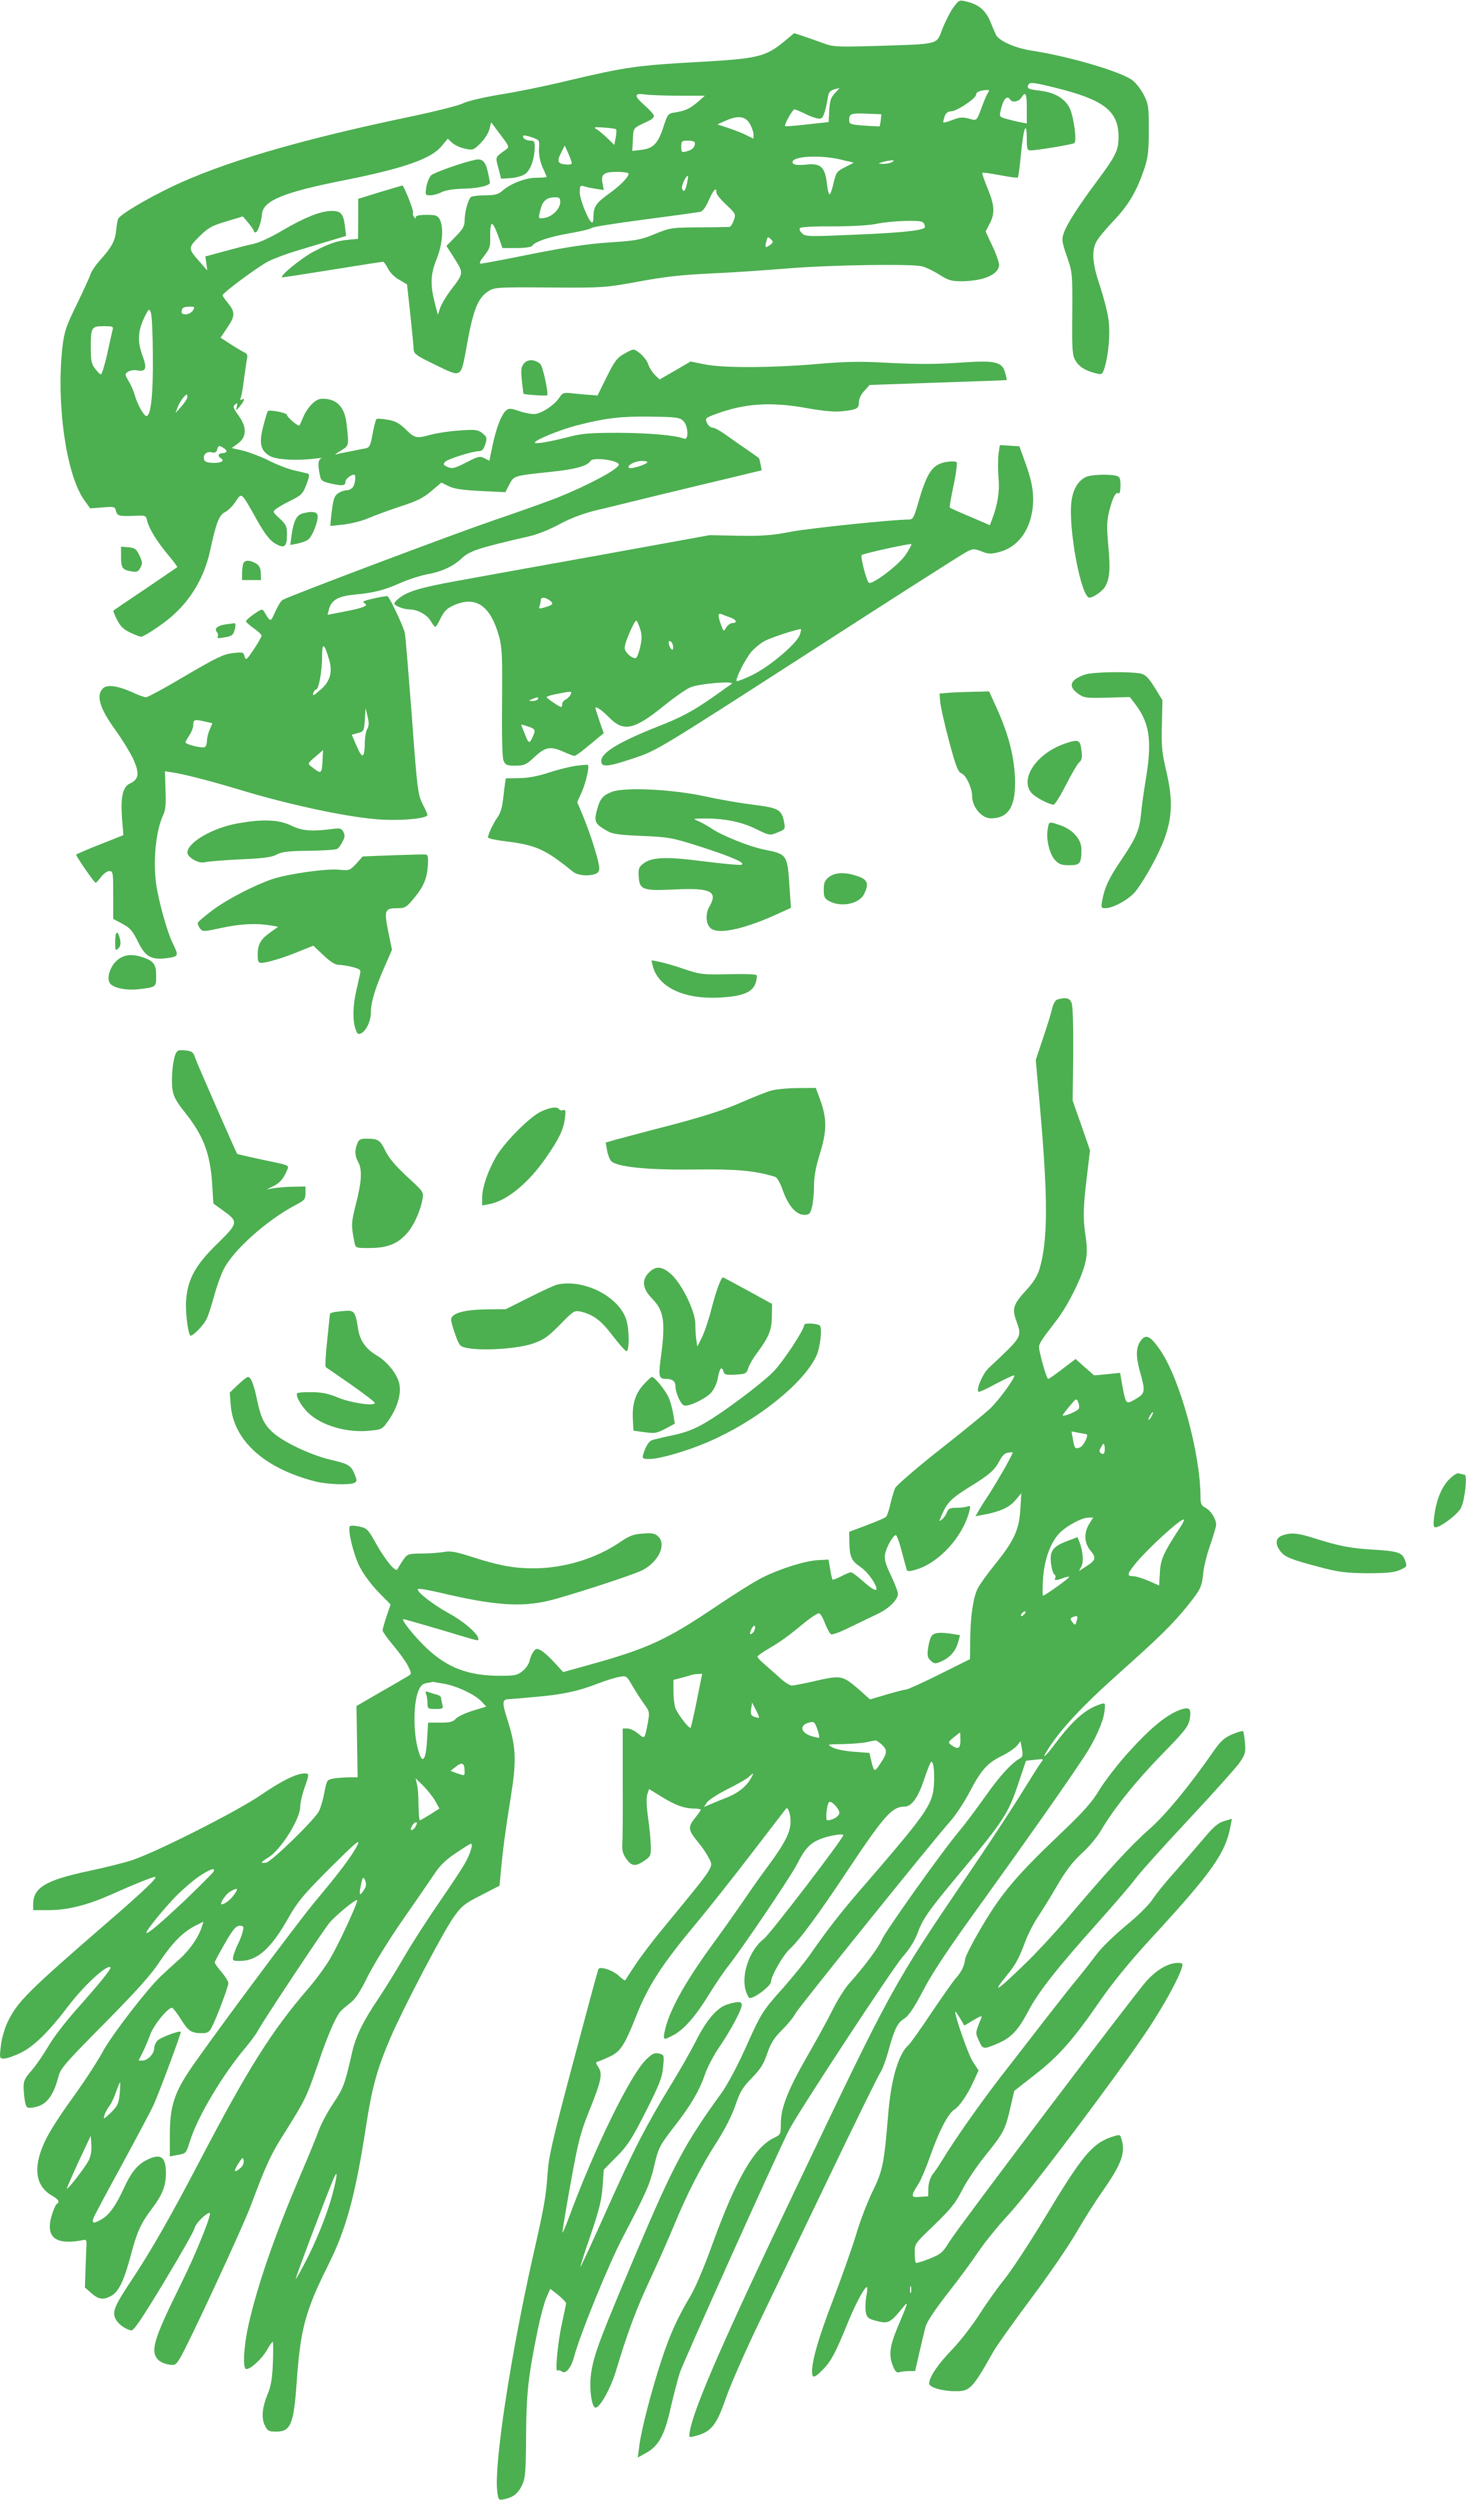
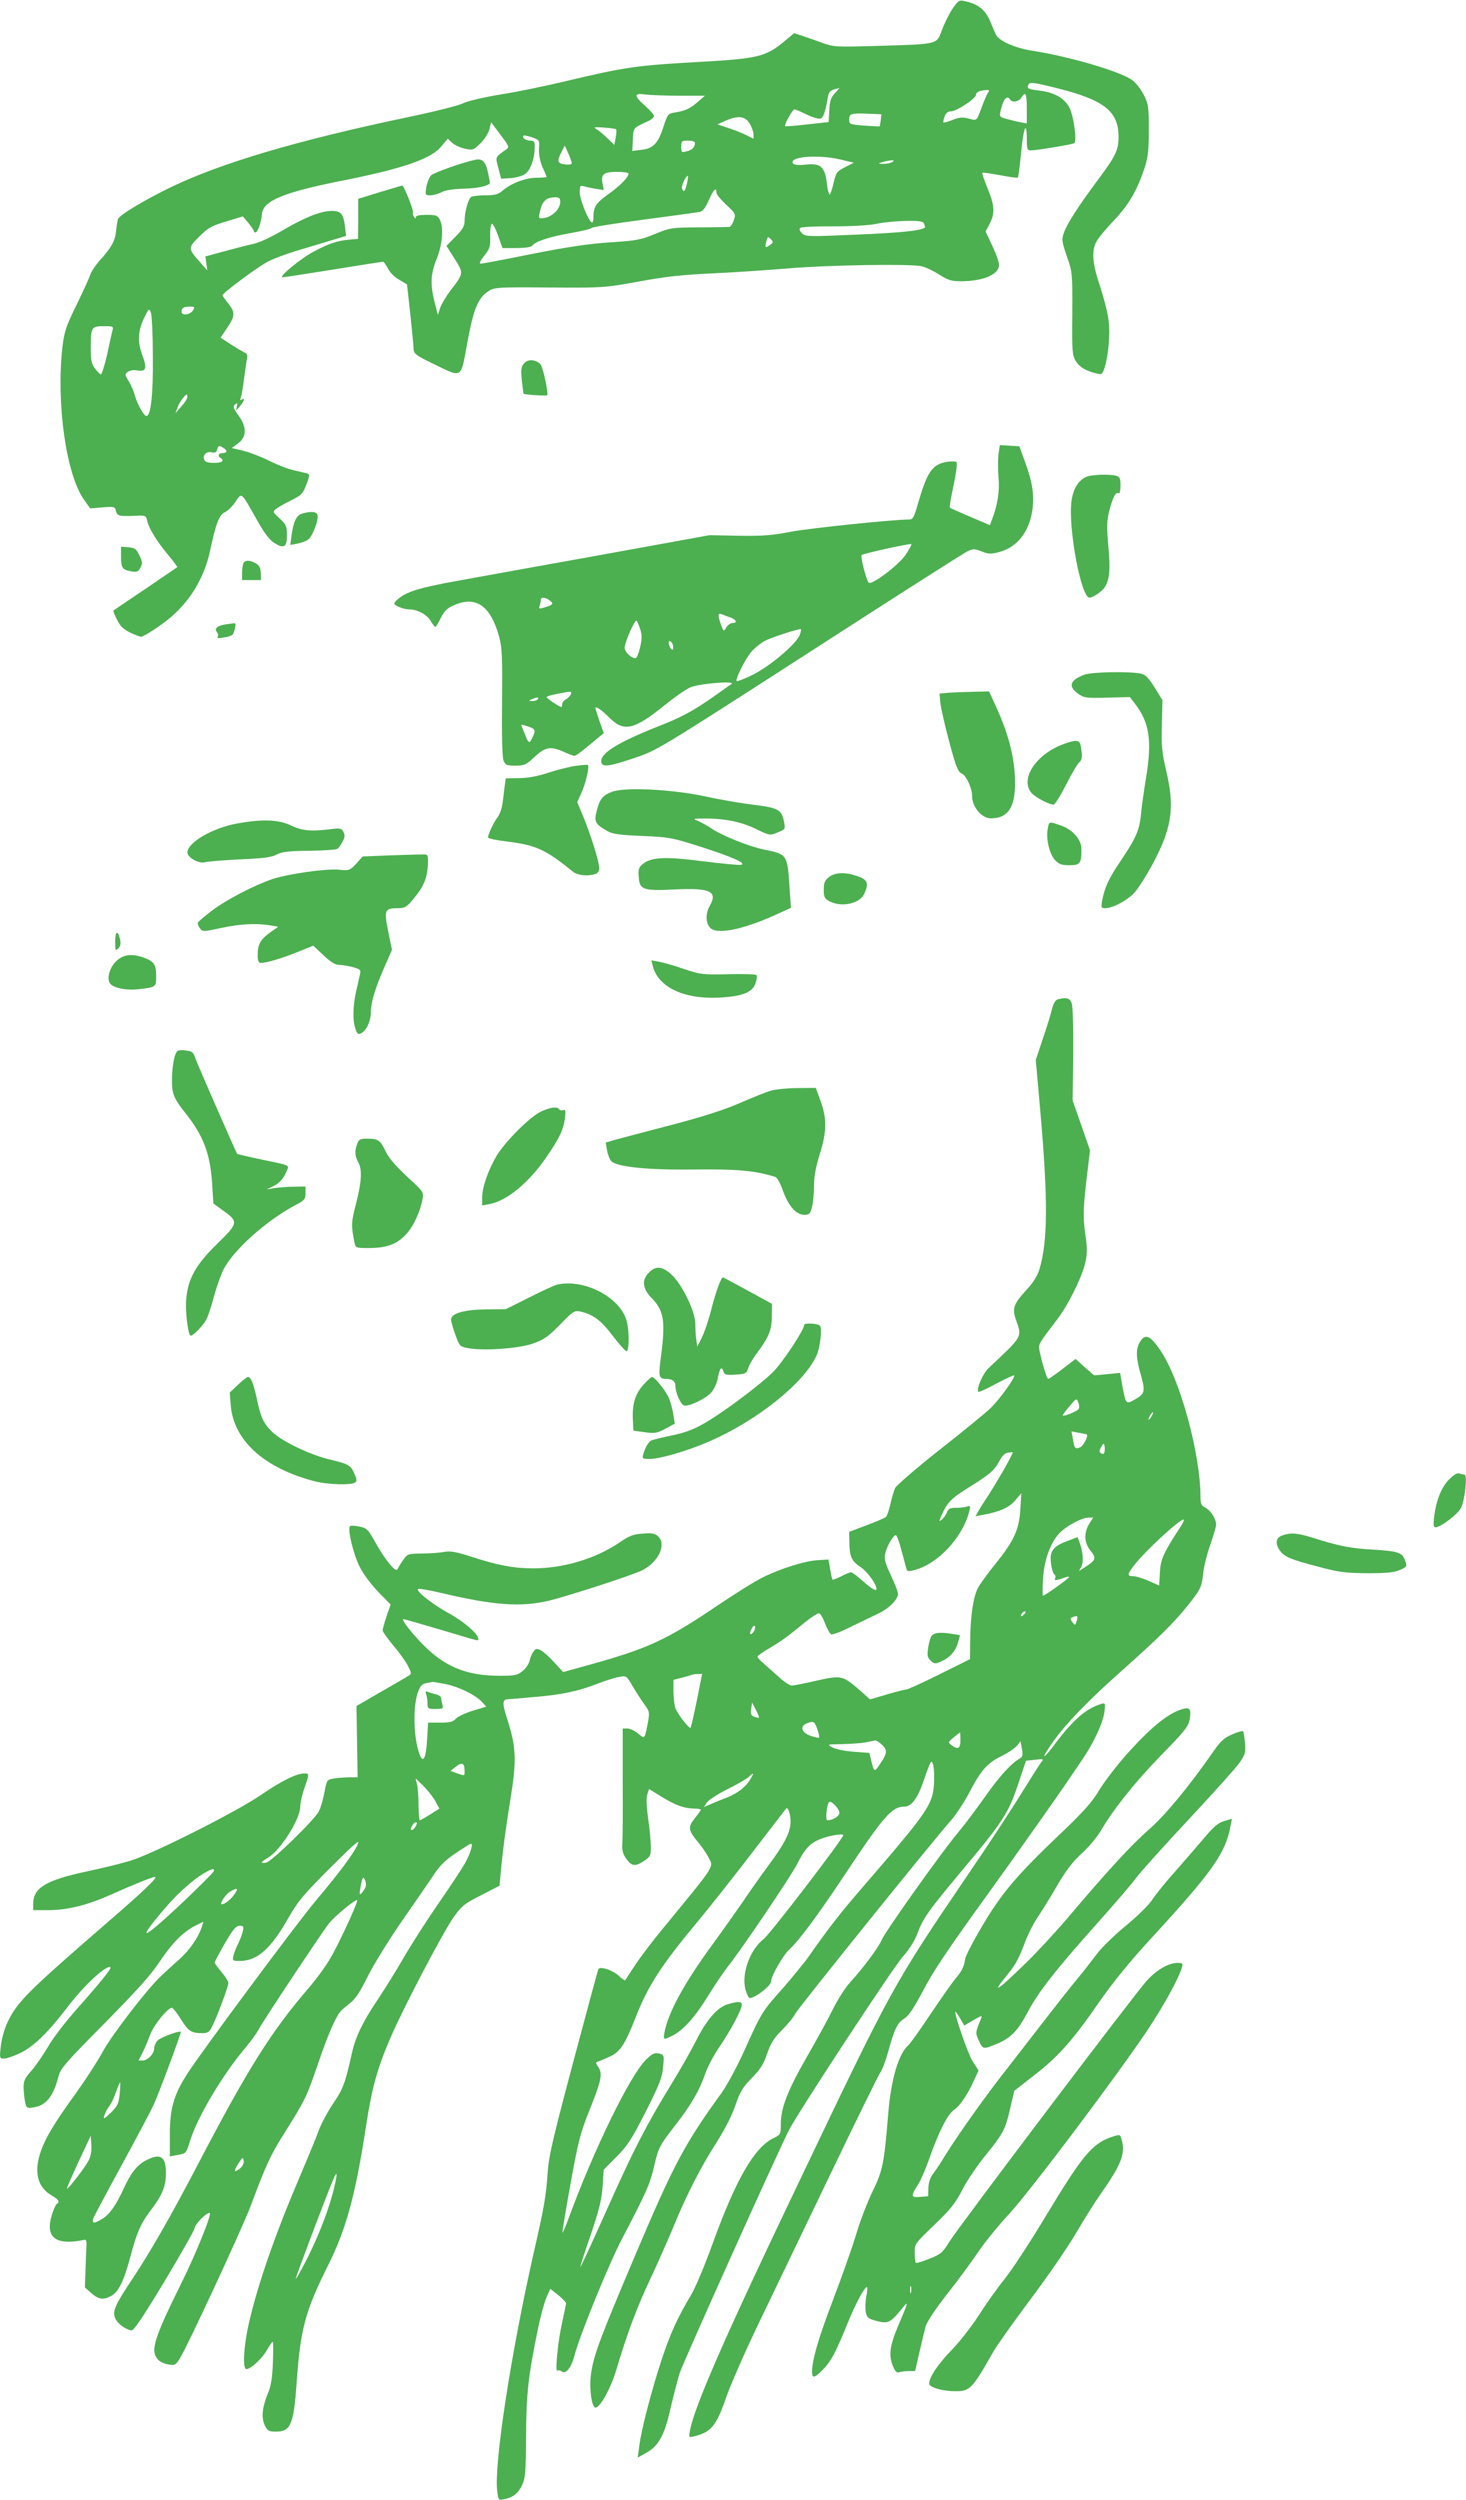
<svg xmlns="http://www.w3.org/2000/svg" version="1.0" width="751pt" height="1280pt" viewBox="0 0 751 1280" preserveAspectRatio="xMidYMid meet">
  <g transform="translate(0,1280) scale(0.1,-0.1)" fill="#4caf50" stroke="none">
    <path d="M4880 12756 c-17 -25 -41 -74 -54 -108 -29 -77 -13 -73 -327 -83 -215 -6 -228 -6 -285 15 -32 12 -79 28 -102 36 l-44 14 -54 -45 c-92 -75 -134 -85 -414 -101 -343 -19 -390 -26 -700 -99 -102 -25 -254 -56 -338 -69 -84 -14 -169 -34 -190 -45 -21 -11 -148 -43 -283 -71 -567 -119 -955 -234 -1215 -359 -128 -62 -254 -137 -268 -160 -3 -4 -8 -32 -11 -60 -5 -55 -23 -87 -86 -157 -20 -23 -40 -52 -44 -65 -4 -13 -35 -82 -70 -154 -57 -116 -65 -140 -75 -220 -33 -290 19 -658 112 -786 l30 -42 63 5 c60 5 64 4 69 -18 7 -26 15 -28 97 -25 54 3 57 2 63 -26 10 -41 49 -104 107 -174 28 -33 49 -62 47 -63 -1 -1 -75 -51 -163 -111 -88 -59 -162 -109 -164 -111 -2 -2 6 -23 18 -46 16 -33 32 -49 66 -66 25 -12 51 -22 58 -22 15 0 113 65 158 105 100 88 166 202 195 334 31 145 47 185 77 199 15 7 40 32 54 54 32 47 27 52 109 -94 38 -68 65 -103 89 -118 50 -31 65 -22 65 40 0 46 -4 54 -37 85 -37 34 -37 35 -18 50 11 8 43 27 72 41 60 30 64 34 86 92 12 32 13 44 4 47 -7 2 -37 9 -67 16 -30 6 -90 29 -133 51 -43 21 -103 44 -134 51 l-56 13 30 22 c47 33 49 83 6 143 -28 39 -31 48 -19 58 12 10 14 8 9 -11 -5 -23 -5 -23 16 2 23 28 28 45 9 34 -8 -5 -9 -2 -4 12 4 10 11 52 16 94 6 41 12 87 15 101 4 17 1 28 -8 32 -7 3 -39 21 -70 41 l-57 37 36 54 c40 59 39 78 -2 128 -13 16 -24 32 -24 35 1 13 185 149 235 174 28 14 89 37 138 52 48 14 126 38 173 52 l87 26 -6 50 c-8 63 -20 78 -67 78 -56 0 -137 -32 -250 -98 -60 -36 -123 -65 -153 -71 -29 -6 -95 -23 -149 -38 l-96 -26 5 -36 5 -36 -35 40 c-65 73 -65 75 -7 133 45 45 64 56 138 78 l86 26 28 -33 c15 -19 28 -37 28 -41 0 -5 4 -8 9 -8 11 0 30 53 33 94 6 69 110 112 431 175 298 60 439 109 490 174 l31 37 22 -21 c12 -11 41 -25 65 -30 41 -9 44 -8 80 27 21 21 41 52 46 72 l9 36 47 -63 c45 -59 47 -64 30 -76 -58 -42 -56 -36 -40 -95 l14 -55 49 3 c27 2 60 11 74 21 28 20 48 76 49 134 1 33 -2 37 -23 37 -23 0 -44 16 -34 26 3 2 22 -2 43 -9 39 -14 39 -14 36 -60 -1 -30 5 -62 18 -93 12 -25 21 -48 21 -50 0 -2 -24 -4 -52 -4 -56 0 -134 -30 -177 -69 -19 -16 -37 -21 -85 -21 -34 0 -66 -4 -72 -8 -15 -9 -34 -77 -34 -122 0 -27 -9 -44 -47 -82 l-46 -47 42 -66 c47 -75 47 -73 -21 -162 -22 -29 -46 -69 -53 -89 l-12 -36 -17 66 c-23 93 -20 145 12 223 29 74 36 160 14 201 -11 19 -21 22 -67 22 -37 0 -55 -4 -55 -12 0 -9 -3 -8 -9 2 -6 8 -8 17 -5 21 5 9 -47 139 -55 139 -3 0 -55 -16 -116 -34 l-110 -34 0 -102 -1 -103 -44 -4 c-61 -5 -103 -19 -181 -60 -66 -34 -185 -132 -162 -133 6 0 123 18 260 40 136 22 251 40 255 40 4 0 16 -16 26 -36 10 -20 35 -45 58 -57 l39 -23 17 -154 c9 -85 17 -166 17 -180 1 -21 16 -32 99 -72 153 -74 141 -81 175 102 31 172 55 234 106 267 33 22 39 23 315 21 277 -2 284 -1 456 30 132 25 224 35 375 42 110 5 288 17 395 26 204 17 619 24 680 11 20 -4 60 -23 90 -42 47 -30 63 -35 115 -35 110 1 186 32 193 79 2 12 -13 57 -33 99 l-36 77 21 40 c28 54 25 94 -11 181 -17 41 -29 77 -27 79 2 3 43 -3 91 -12 48 -9 89 -15 91 -12 3 3 10 56 16 118 12 133 29 180 30 84 0 -56 2 -63 20 -63 30 0 212 30 223 37 15 9 -2 133 -23 179 -25 50 -77 81 -154 90 -61 7 -69 12 -56 33 6 11 32 8 139 -19 247 -61 321 -119 321 -251 0 -67 -14 -97 -105 -219 -99 -133 -159 -225 -175 -272 -12 -33 -11 -44 15 -120 29 -82 29 -86 28 -294 -2 -193 0 -213 18 -243 19 -31 53 -51 110 -64 23 -6 27 -3 38 32 20 67 29 173 20 241 -4 36 -24 114 -43 172 -40 117 -45 182 -20 230 9 18 49 66 89 108 77 81 118 151 157 266 19 58 23 90 23 199 0 122 -2 133 -27 182 -15 28 -41 61 -58 73 -63 45 -323 121 -510 150 -88 13 -172 50 -188 82 -6 13 -18 41 -27 63 -26 64 -62 94 -132 109 -29 7 -34 4 -63 -38z m-603 -433 c-21 -23 -26 -39 -29 -88 l-3 -60 -110 -12 c-60 -7 -111 -11 -113 -9 -6 7 38 86 48 86 5 0 26 -9 47 -19 21 -11 50 -23 65 -26 24 -6 29 -3 39 21 6 16 14 49 18 74 6 43 11 48 60 59 3 1 -7 -11 -22 -26z m786 5 c-6 -7 -20 -40 -32 -72 -29 -78 -25 -75 -69 -63 -31 8 -48 7 -82 -7 -23 -9 -44 -15 -47 -13 -2 2 1 16 6 31 7 18 18 26 33 26 29 0 128 66 128 85 0 13 18 22 54 24 13 1 16 -2 9 -11z m-1581 -18 l129 0 -33 -29 c-43 -37 -64 -47 -115 -56 -41 -6 -42 -7 -64 -73 -27 -86 -53 -113 -113 -119 l-47 -6 3 59 c3 62 -1 57 81 95 15 7 27 18 27 25 0 7 -20 30 -45 52 -59 52 -59 67 1 58 26 -3 105 -6 176 -6z m1778 -66 l0 -76 -32 6 c-18 3 -49 11 -71 17 -37 10 -38 12 -31 42 12 58 33 83 49 57 10 -17 44 -11 57 10 22 35 28 22 28 -56z m-748 -59 c-2 -16 -5 -31 -6 -32 -1 -1 -36 1 -79 4 -71 5 -77 8 -77 28 0 33 8 36 90 33 l75 -3 -3 -30z m-672 -17 c11 -18 20 -43 20 -56 l0 -22 -37 18 c-21 11 -63 27 -93 37 l-55 18 40 18 c64 29 102 25 125 -13z m-684 -30 c3 -3 2 -23 -2 -43 l-7 -37 -36 35 c-20 19 -45 40 -56 46 -17 10 -10 11 37 8 32 -2 61 -6 64 -9z m404 -70 c0 -22 -14 -36 -43 -43 -25 -7 -27 -5 -27 24 0 29 3 31 35 31 21 0 35 -5 35 -12z m-631 -103 c1 -7 -13 -9 -34 -7 -40 5 -43 17 -18 65 l16 32 18 -40 c10 -22 18 -45 18 -50z m1374 19 l71 -17 -45 -23 c-42 -21 -46 -27 -58 -78 -7 -31 -16 -58 -20 -61 -5 -2 -12 23 -15 56 -10 83 -31 103 -100 97 -53 -6 -76 -2 -76 12 0 30 136 38 243 14z m267 -14 c-8 -5 -28 -9 -45 -9 -29 1 -29 1 -5 9 14 4 34 8 45 9 16 1 17 -1 5 -9z m-1350 -59 c0 -18 -44 -63 -105 -106 -62 -45 -75 -64 -75 -117 0 -16 -3 -28 -7 -27 -16 1 -63 117 -63 154 0 34 2 37 23 31 12 -4 40 -10 61 -13 l39 -6 -6 33 c-10 48 5 60 74 60 33 0 59 -4 59 -9z m300 -47 c-10 -43 -17 -52 -26 -30 -5 14 19 66 30 66 2 0 0 -16 -4 -36z m150 -50 c0 -9 23 -37 50 -62 49 -46 50 -48 39 -80 -6 -17 -16 -33 -22 -34 -7 0 -77 -2 -157 -2 -140 -1 -147 -2 -225 -34 -72 -30 -95 -34 -230 -43 -110 -7 -216 -23 -399 -59 -137 -28 -256 -50 -263 -50 -10 0 -4 14 18 41 28 36 32 47 30 99 -1 32 3 61 8 64 5 3 19 -23 32 -59 l23 -65 72 0 c43 0 76 5 80 11 13 22 90 47 194 65 58 10 108 22 111 27 4 5 125 24 270 43 145 19 274 37 285 39 14 3 29 23 45 60 24 54 39 70 39 39z m-800 -48 c0 -34 -38 -73 -77 -81 -37 -7 -37 -6 -23 47 12 42 32 57 73 58 22 0 27 -4 27 -24z m1864 -112 c4 -9 5 -18 4 -19 -17 -16 -127 -27 -346 -36 -248 -11 -264 -11 -283 6 -12 12 -16 22 -10 28 5 5 81 9 168 8 97 0 183 5 223 13 36 8 104 14 151 15 72 1 88 -2 93 -15z m-789 -108 c-25 -18 -28 -15 -19 19 6 24 8 25 22 11 15 -14 14 -17 -3 -30z m-2957 -336 c-14 -22 -58 -27 -58 -7 0 20 10 27 42 27 26 0 27 -2 16 -20z m-205 -235 c2 -193 -10 -305 -33 -305 -13 0 -47 61 -59 105 -6 22 -20 55 -32 74 -20 33 -20 36 -4 47 10 7 29 11 44 8 49 -9 56 7 31 75 -27 72 -24 126 10 197 22 45 24 46 33 23 5 -13 10 -114 10 -224z m-207 133 c-3 -13 -16 -69 -28 -126 -13 -56 -27 -101 -32 -99 -5 2 -19 16 -30 31 -17 22 -21 42 -21 104 0 106 3 112 66 112 48 0 51 -1 45 -22z m384 -341 c0 -7 -14 -29 -31 -48 l-30 -34 11 30 c10 27 38 65 47 65 1 0 3 -6 3 -13z m200 -277 c0 -6 -9 -10 -20 -10 -21 0 -27 -15 -10 -25 22 -14 7 -25 -34 -25 -31 0 -46 5 -50 16 -9 24 12 45 39 38 17 -4 24 0 28 16 5 18 9 20 26 10 12 -6 21 -15 21 -20z" />
    <path d="M2435 11982 c-64 -13 -213 -66 -227 -80 -9 -10 -20 -36 -24 -59 -6 -42 -6 -43 20 -43 15 0 41 7 58 16 20 10 62 17 117 18 73 2 131 16 131 31 0 2 -5 27 -11 55 -11 52 -29 70 -64 62z" />
-     <path d="M3195 10987 c-33 -18 -48 -38 -87 -117 l-47 -95 -38 3 c-21 1 -61 5 -89 8 -47 5 -52 3 -68 -21 -26 -40 -95 -85 -131 -85 -17 0 -53 7 -78 16 -40 14 -50 14 -64 3 -24 -21 -49 -84 -69 -176 l-17 -82 -26 13 c-23 12 -31 10 -93 -22 -61 -31 -72 -33 -95 -23 -23 11 -24 14 -12 27 16 15 140 54 174 54 14 0 23 10 31 35 10 33 9 37 -15 57 -23 18 -35 20 -116 14 -49 -3 -115 -13 -145 -21 -77 -21 -84 -20 -132 27 -33 32 -54 43 -92 49 -27 5 -52 6 -57 4 -4 -3 -13 -37 -20 -75 -10 -58 -16 -71 -33 -75 -12 -2 -48 -9 -81 -16 -33 -6 -66 -13 -75 -16 -8 -3 3 6 25 19 44 27 43 25 30 141 -9 75 -42 116 -100 124 -34 4 -46 1 -71 -20 -17 -14 -39 -45 -49 -69 -10 -24 -20 -45 -21 -46 -5 -8 -64 42 -64 54 0 10 -90 28 -98 19 -2 -2 -13 -36 -23 -76 -23 -88 -15 -125 32 -153 34 -20 137 -26 234 -14 28 4 42 4 33 2 -19 -6 -21 -32 -9 -89 5 -26 12 -31 61 -42 57 -12 70 -10 70 12 0 13 29 35 44 35 10 0 7 -40 -4 -61 -6 -10 -21 -19 -33 -19 -12 0 -32 -7 -44 -15 -22 -15 -27 -33 -37 -124 l-4 -44 66 7 c37 4 94 18 127 32 33 14 108 42 166 61 84 27 117 43 158 78 l52 44 37 -18 c27 -14 70 -20 164 -25 l127 -6 20 39 c24 46 23 45 212 65 127 13 188 30 204 56 13 21 145 3 145 -19 0 -22 -157 -106 -317 -170 -54 -21 -205 -75 -335 -119 -199 -68 -1019 -377 -1069 -403 -9 -4 -26 -32 -39 -61 -24 -55 -24 -55 -56 -1 -10 17 -13 16 -53 -11 -22 -16 -41 -32 -41 -37 0 -4 18 -20 40 -36 22 -15 40 -32 40 -38 0 -5 -18 -37 -40 -70 -37 -55 -41 -58 -47 -36 -6 22 -9 23 -61 17 -46 -5 -85 -24 -242 -116 -102 -61 -193 -110 -202 -110 -9 0 -40 11 -69 25 -76 34 -131 42 -152 20 -36 -36 -16 -102 63 -211 33 -46 75 -113 92 -149 34 -75 30 -105 -17 -127 -36 -16 -48 -71 -40 -177 l7 -87 -121 -48 c-66 -26 -121 -50 -121 -52 0 -9 93 -144 100 -144 3 0 16 14 28 30 13 17 31 30 42 30 19 0 20 -7 20 -122 l0 -123 47 -25 c40 -21 52 -36 80 -92 38 -78 69 -95 154 -83 54 8 55 12 24 75 -29 58 -75 225 -86 311 -15 125 1 268 37 346 12 24 15 57 12 128 l-3 96 40 -6 c62 -10 187 -42 331 -85 274 -84 595 -151 750 -157 114 -5 225 8 224 25 0 4 -12 30 -26 57 -23 47 -27 75 -54 445 -17 217 -32 410 -36 428 -4 27 -73 174 -88 189 -3 4 -88 -13 -116 -23 -12 -4 -13 -6 0 -14 19 -12 -14 -24 -115 -43 l-77 -15 7 27 c11 47 46 68 127 76 105 10 152 22 239 60 43 19 106 39 140 45 73 13 132 41 174 81 42 39 85 53 350 114 39 9 106 36 153 62 56 30 118 53 181 69 53 12 197 48 321 78 124 30 294 71 379 91 l153 37 -6 31 c-3 17 -7 31 -9 32 -1 1 -29 21 -62 44 -33 22 -82 57 -109 76 -26 19 -56 35 -65 35 -10 0 -23 11 -29 24 -11 24 -9 26 45 46 148 55 285 64 474 29 74 -13 134 -19 170 -15 78 8 89 13 89 47 0 17 11 40 28 58 l27 30 350 12 c193 6 351 12 352 13 1 1 -2 18 -8 38 -14 54 -51 63 -203 53 -152 -11 -242 -11 -431 -1 -112 6 -196 4 -332 -8 -228 -20 -484 -21 -576 -1 l-69 14 -79 -46 -80 -46 -24 23 c-13 13 -29 38 -35 56 -10 31 -56 74 -77 74 -4 0 -26 -10 -48 -23z m304 -341 c27 -24 31 -102 5 -92 -46 18 -178 29 -334 30 -147 0 -189 -3 -260 -22 -104 -26 -170 -37 -170 -28 0 13 127 65 212 87 145 38 228 48 379 46 129 -2 150 -4 168 -21z m-184 -215 c-16 -14 -86 -34 -93 -26 -12 12 31 35 67 35 21 0 31 -4 26 -9z m-1630 -1005 c20 -65 7 -113 -40 -155 -40 -35 -47 -38 -39 -16 4 8 10 15 14 15 13 0 30 95 30 168 0 75 10 71 35 -12z m197 -357 c-7 -10 -12 -40 -13 -66 -1 -86 -12 -92 -41 -25 l-26 60 32 9 c30 8 31 11 35 68 l4 60 10 -44 c8 -31 7 -48 -1 -62z m-808 -5 c-8 -18 -14 -44 -14 -58 0 -14 -5 -28 -11 -31 -12 -8 -99 14 -99 24 0 3 9 20 20 36 11 17 20 39 20 51 0 30 6 32 54 21 l44 -10 -14 -33z m578 -164 c-4 -64 -6 -65 -57 -25 -20 15 -19 17 20 50 22 19 40 34 40 35 0 0 -2 -27 -3 -60z" />
    <path d="M2686 10941 c-16 -18 -18 -31 -13 -87 4 -37 8 -68 9 -70 6 -5 116 -12 121 -8 8 9 -22 148 -35 160 -25 24 -63 26 -82 5z" />
    <path d="M5115 10474 c-3 -25 -3 -79 0 -118 7 -70 -4 -141 -34 -218 l-10 -27 -100 43 c-55 23 -102 44 -105 47 -3 2 6 54 19 114 13 61 20 114 15 119 -4 4 -27 5 -51 1 -74 -13 -100 -51 -149 -222 -18 -62 -24 -73 -43 -73 -84 0 -505 -44 -603 -62 -96 -19 -148 -23 -269 -21 l-150 3 -550 -100 c-302 -54 -639 -115 -748 -135 -189 -34 -256 -55 -299 -93 -10 -8 -18 -18 -18 -22 0 -11 48 -30 76 -30 41 0 91 -26 110 -59 10 -17 21 -31 24 -31 3 0 16 20 28 46 17 34 32 50 65 64 114 52 190 0 234 -160 15 -56 17 -102 15 -335 -2 -169 1 -281 7 -298 10 -24 15 -27 61 -27 46 0 55 4 99 45 55 51 81 56 150 25 24 -11 48 -20 54 -20 5 0 30 17 55 38 25 20 56 46 70 58 l25 20 -22 62 c-11 34 -21 64 -21 67 0 12 34 -11 73 -51 74 -73 126 -61 284 67 48 39 106 79 128 89 47 21 243 36 211 17 -10 -7 -52 -36 -92 -65 -102 -71 -161 -104 -282 -151 -202 -80 -292 -135 -292 -177 0 -34 30 -32 170 15 114 38 121 42 894 540 429 277 794 510 812 518 29 14 36 14 72 0 35 -14 47 -15 92 -3 91 24 153 104 169 216 10 76 0 142 -38 245 l-29 80 -50 3 -50 3 -7 -47z m-476 -515 c-35 -52 -175 -158 -189 -142 -13 15 -43 133 -36 141 8 8 249 61 255 56 2 -2 -11 -27 -30 -55z m-1823 -233 c22 -17 18 -23 -26 -36 -27 -8 -31 -7 -26 6 3 9 6 22 6 30 0 18 21 18 46 0z m927 -88 c30 -11 36 -28 9 -28 -9 0 -24 -10 -31 -22 -14 -23 -14 -23 -27 12 -18 50 -17 63 4 55 9 -4 29 -12 45 -17z m-463 -60 c9 -30 9 -50 -1 -93 -7 -30 -17 -55 -23 -55 -23 0 -56 32 -56 53 0 28 53 148 61 139 4 -4 12 -24 19 -44z m817 -29 c-17 -46 -157 -164 -245 -206 -40 -19 -75 -33 -78 -30 -9 9 44 113 76 151 18 20 50 46 71 56 31 16 155 57 181 59 3 1 1 -13 -5 -30z m-649 -58 c4 -28 -13 -20 -21 9 -3 14 -1 20 6 17 7 -2 14 -14 15 -26z m-524 -246 c-4 -9 -15 -20 -25 -26 -11 -5 -19 -16 -19 -24 0 -8 -2 -15 -5 -15 -9 0 -75 45 -75 51 0 3 24 11 53 16 75 15 77 15 71 -2z m-169 -25 c-3 -5 -16 -10 -28 -9 -21 0 -21 1 -2 9 28 12 37 12 30 0z m-46 -141 c34 -12 36 -17 19 -54 -15 -34 -21 -32 -38 13 -8 20 -16 40 -18 45 -5 9 -1 9 37 -4z" />
    <path d="M5561 10357 c-39 -20 -64 -62 -72 -123 -18 -136 49 -494 92 -494 19 0 65 32 79 54 24 39 29 89 18 207 -9 102 -9 128 5 185 18 69 33 98 48 88 5 -3 9 15 9 39 0 38 -3 46 -22 51 -39 10 -132 6 -157 -7z" />
    <path d="M1550 10171 c-31 -8 -46 -39 -56 -109 l-7 -52 34 6 c19 4 44 12 56 20 23 14 58 106 49 129 -6 16 -34 18 -76 6z" />
    <path d="M620 9953 c0 -60 6 -70 50 -78 31 -6 38 -3 49 18 12 22 11 30 -5 64 -16 33 -24 38 -56 41 l-38 3 0 -48z" />
    <path d="M1246 9914 c-3 -9 -6 -31 -6 -50 l0 -34 48 0 49 0 -1 36 c-1 27 -8 39 -26 50 -33 18 -57 17 -64 -2z" />
    <path d="M1155 9603 c-41 -6 -59 -22 -44 -39 6 -7 8 -18 4 -24 -5 -8 4 -9 32 -4 45 8 48 11 57 47 4 19 3 27 -6 26 -7 -1 -26 -4 -43 -6z" />
    <path d="M5557 9346 c-76 -27 -87 -60 -34 -98 30 -21 40 -23 149 -20 l116 3 26 -34 c74 -96 88 -186 58 -373 -12 -71 -24 -158 -27 -194 -8 -81 -26 -122 -103 -236 -61 -90 -83 -136 -96 -206 -6 -35 -5 -38 16 -38 41 0 123 46 155 86 50 64 122 196 150 275 39 110 41 198 8 339 -23 98 -26 132 -23 240 l3 125 -40 65 c-31 50 -48 66 -70 71 -57 12 -249 9 -288 -5z" />
    <path d="M4859 9253 l-46 -4 4 -47 c3 -26 23 -116 46 -201 34 -127 45 -154 63 -161 23 -9 54 -75 54 -116 0 -56 49 -114 96 -114 86 0 124 55 124 179 0 124 -31 248 -98 394 l-35 77 -81 -2 c-45 -1 -102 -3 -127 -5z" />
    <path d="M5453 8992 c-145 -51 -231 -181 -168 -253 20 -22 89 -58 112 -59 7 0 35 45 63 100 28 55 58 107 68 116 14 12 17 25 12 62 -6 55 -15 59 -87 34z" />
    <path d="M2950 8879 c-30 -4 -93 -20 -140 -35 -57 -19 -108 -28 -152 -28 l-67 -1 -6 -42 c-3 -24 -7 -63 -11 -87 -3 -25 -14 -56 -25 -70 -19 -25 -49 -87 -49 -104 0 -5 42 -14 93 -20 153 -19 200 -40 342 -155 23 -19 75 -25 114 -12 14 4 21 15 21 30 0 31 -43 169 -82 264 l-31 74 23 51 c23 53 41 135 31 140 -3 1 -31 -1 -61 -5z" />
    <path d="M3135 8746 c-45 -17 -61 -35 -75 -86 -19 -68 -14 -78 55 -117 23 -13 66 -19 175 -23 138 -6 153 -9 295 -54 168 -54 242 -87 211 -94 -11 -2 -97 6 -192 18 -191 25 -266 22 -309 -12 -22 -17 -26 -27 -23 -66 4 -68 21 -74 185 -66 183 9 222 -10 178 -86 -24 -41 -19 -97 10 -116 44 -29 180 3 348 81 l59 27 -7 97 c-11 177 -11 177 -130 201 -76 15 -217 72 -270 108 -22 15 -53 32 -70 39 -28 11 -25 12 35 12 101 1 189 -17 264 -54 67 -33 71 -33 105 -19 46 19 44 17 37 59 -12 59 -30 69 -151 84 -61 7 -173 26 -250 43 -172 37 -412 49 -480 24z" />
    <path d="M1216 8584 c-128 -23 -256 -98 -256 -149 0 -25 58 -58 88 -50 15 4 97 11 182 15 120 5 163 11 188 25 27 14 60 18 166 19 72 1 137 5 144 10 7 4 19 21 27 37 12 22 13 34 4 50 -9 18 -17 20 -62 14 -103 -13 -150 -9 -207 19 -64 30 -145 33 -274 10z" />
    <path d="M5367 8554 c-9 -52 10 -128 38 -158 20 -21 33 -26 73 -26 55 0 62 9 62 82 0 50 -45 101 -107 122 -61 21 -59 22 -66 -20z" />
    <path d="M2012 8421 l-154 -6 -33 -37 c-33 -35 -36 -36 -87 -31 -65 7 -261 -21 -343 -48 -94 -32 -235 -105 -310 -162 -38 -29 -70 -56 -72 -62 -1 -5 4 -18 11 -28 14 -18 18 -18 110 2 97 21 179 25 251 13 l40 -7 -42 -30 c-49 -35 -63 -61 -63 -115 0 -31 4 -40 18 -40 28 0 112 25 192 58 l75 30 52 -49 c35 -33 60 -49 78 -49 14 0 46 -5 70 -11 38 -10 44 -14 40 -33 -3 -11 -11 -52 -20 -89 -18 -80 -19 -152 -4 -195 9 -27 14 -30 30 -22 27 15 49 63 49 108 0 50 22 123 70 232 l38 87 -19 93 c-22 109 -18 120 46 120 39 0 47 4 84 49 51 61 69 103 73 172 2 42 0 53 -12 54 -8 1 -84 -1 -168 -4z" />
    <path d="M4246 8309 c-21 -17 -26 -29 -26 -64 0 -39 4 -46 30 -60 62 -32 155 -12 178 40 24 52 16 72 -35 89 -64 22 -115 20 -147 -5z" />
    <path d="M590 7980 c0 -47 1 -50 16 -36 11 11 14 25 9 46 -11 50 -25 44 -25 -10z" />
    <path d="M601 7884 c-35 -29 -55 -87 -40 -115 13 -26 81 -41 147 -34 93 11 92 10 92 69 0 59 -12 75 -69 95 -55 18 -96 14 -130 -15z" />
    <path d="M3344 7854 c27 -107 157 -170 335 -162 123 6 176 26 192 75 6 19 8 37 4 41 -4 4 -69 6 -145 4 -132 -3 -143 -1 -227 27 -48 17 -106 33 -127 37 l-39 7 7 -29z" />
    <path d="M5418 7683 c-11 -3 -22 -21 -28 -46 -5 -23 -26 -92 -47 -153 l-37 -111 23 -259 c40 -456 39 -667 -4 -812 -11 -36 -32 -69 -70 -110 -63 -69 -71 -92 -50 -151 31 -88 36 -80 -141 -246 -30 -29 -64 -108 -52 -121 3 -3 45 16 92 42 48 25 89 44 91 42 9 -8 -75 -124 -122 -169 -26 -25 -144 -121 -261 -213 -117 -92 -218 -180 -226 -194 -7 -15 -18 -53 -25 -84 -7 -31 -17 -61 -24 -66 -7 -5 -51 -24 -99 -42 l-88 -33 1 -51 c1 -77 11 -98 57 -129 35 -23 82 -88 82 -112 0 -14 -24 -1 -70 40 -28 25 -55 45 -61 45 -5 0 -28 -9 -50 -21 -23 -11 -42 -19 -44 -17 -2 2 -8 26 -12 53 l-9 50 -53 -3 c-66 -3 -195 -44 -285 -89 -39 -19 -144 -85 -236 -147 -256 -173 -352 -217 -655 -301 l-130 -36 -45 49 c-25 28 -56 55 -69 62 -21 11 -26 10 -38 -6 -8 -11 -17 -31 -20 -47 -3 -15 -19 -39 -35 -52 -27 -22 -38 -25 -116 -25 -162 0 -268 40 -374 139 -62 58 -137 151 -121 151 4 0 91 -25 193 -55 210 -63 190 -58 190 -45 0 24 -76 90 -151 130 -82 45 -169 113 -158 124 4 4 55 -5 115 -19 270 -64 411 -75 554 -41 94 22 433 132 480 156 84 43 126 133 81 174 -16 15 -32 18 -78 14 -48 -3 -69 -11 -120 -46 -123 -83 -286 -132 -441 -132 -100 0 -180 15 -319 60 -78 25 -106 30 -138 24 -22 -4 -73 -8 -114 -8 -72 -1 -74 -2 -97 -35 -13 -19 -25 -40 -28 -45 -7 -20 -59 42 -107 126 -43 78 -49 84 -88 92 -23 5 -44 6 -48 2 -14 -13 16 -140 48 -205 20 -40 58 -91 96 -131 l64 -65 -21 -61 c-11 -33 -20 -66 -20 -72 0 -6 24 -40 54 -76 30 -35 64 -82 75 -104 20 -39 20 -42 4 -52 -10 -6 -74 -44 -143 -83 l-124 -72 3 -182 3 -183 -44 0 c-23 0 -59 -3 -78 -6 -35 -6 -36 -7 -48 -71 -7 -36 -19 -79 -28 -96 -21 -43 -243 -259 -271 -264 -32 -5 -29 2 12 27 64 39 163 197 163 260 0 19 10 62 21 94 26 73 26 76 1 76 -41 0 -118 -38 -226 -112 -121 -83 -539 -294 -660 -333 -40 -13 -140 -38 -221 -55 -218 -46 -283 -85 -283 -169 l0 -31 78 0 c98 0 198 25 322 80 118 53 211 90 224 90 18 0 -63 -77 -244 -233 -412 -357 -461 -406 -512 -512 -16 -35 -31 -88 -34 -123 -7 -61 -6 -62 17 -62 13 0 51 13 84 29 67 32 143 106 242 236 84 111 202 219 219 202 6 -6 -54 -80 -174 -215 -55 -62 -121 -147 -145 -190 -25 -42 -63 -98 -86 -124 -35 -40 -41 -52 -40 -90 1 -23 4 -56 8 -73 6 -26 10 -30 36 -26 69 8 107 53 135 161 10 40 39 72 235 270 162 164 239 249 282 315 66 98 119 152 183 185 l42 21 -7 -23 c-17 -56 -64 -124 -118 -171 -33 -29 -76 -69 -97 -89 -74 -72 -245 -295 -291 -378 -25 -47 -86 -141 -135 -210 -117 -162 -159 -232 -184 -302 -38 -108 -19 -186 55 -229 36 -21 43 -33 25 -44 -5 -3 -17 -31 -26 -61 -32 -112 23 -152 168 -122 9 2 12 -6 11 -27 -1 -16 -3 -72 -5 -123 l-3 -94 33 -29 c36 -32 60 -36 100 -15 39 20 66 75 101 205 33 125 52 167 111 245 52 69 70 114 70 180 0 85 -28 103 -100 66 -47 -24 -80 -65 -116 -145 -39 -85 -72 -132 -109 -155 -44 -27 -57 -26 -46 4 5 13 72 138 148 277 76 140 149 277 161 304 31 70 142 368 138 372 -7 7 -99 -27 -117 -43 -10 -9 -19 -28 -19 -41 0 -28 -33 -63 -60 -63 l-20 0 20 40 c11 21 29 64 40 94 19 50 89 136 111 136 5 0 26 -27 46 -59 38 -61 53 -71 110 -71 26 0 36 6 48 31 24 45 85 208 85 226 0 8 -16 33 -35 56 -19 22 -35 44 -35 49 0 5 24 49 52 98 42 72 57 90 76 90 19 0 22 -4 16 -27 -3 -16 -14 -44 -23 -63 -10 -19 -21 -47 -25 -63 -6 -26 -5 -27 34 -27 88 0 159 63 249 223 47 82 75 116 213 254 132 131 156 151 139 116 -25 -51 -94 -143 -216 -288 -98 -117 -578 -763 -653 -879 -71 -109 -92 -180 -92 -314 l0 -113 37 7 c47 8 46 7 67 74 39 124 168 340 287 480 25 30 54 70 64 89 22 43 330 506 361 544 35 42 144 131 144 117 0 -19 -94 -222 -138 -297 -23 -40 -73 -108 -111 -152 -191 -222 -309 -409 -561 -891 -146 -279 -248 -457 -343 -600 -88 -132 -102 -164 -87 -199 11 -27 49 -56 82 -63 13 -2 53 57 168 247 83 138 154 262 157 277 4 23 59 78 77 78 14 0 -67 -203 -146 -362 -139 -281 -158 -342 -121 -387 10 -12 34 -24 55 -27 34 -6 38 -4 60 32 40 64 317 661 360 774 83 221 103 266 181 388 103 165 108 176 166 345 48 142 89 237 114 267 6 8 29 27 49 43 28 20 52 57 93 140 31 61 111 191 178 287 67 96 140 202 162 235 28 43 60 74 110 107 39 26 73 48 78 48 12 0 -4 -52 -31 -100 -14 -25 -73 -115 -132 -200 -59 -85 -140 -211 -180 -280 -40 -69 -99 -164 -131 -212 -80 -118 -116 -193 -135 -275 -36 -160 -45 -186 -96 -261 -29 -43 -62 -105 -75 -139 -12 -35 -54 -136 -92 -225 -133 -311 -220 -562 -267 -767 -26 -114 -32 -231 -12 -231 22 0 78 51 104 95 14 25 28 45 31 45 3 0 3 -48 1 -107 -3 -78 -10 -122 -26 -158 -29 -72 -34 -122 -16 -162 15 -30 20 -33 59 -33 74 0 90 37 105 255 19 270 44 363 161 597 92 184 139 354 194 711 31 201 57 294 125 453 66 153 269 541 326 621 39 54 54 67 138 109 l95 49 6 65 c11 120 25 224 51 385 31 191 28 258 -15 395 -30 93 -29 109 4 110 6 0 64 5 130 11 143 12 224 29 325 68 41 16 92 32 112 35 37 7 38 6 68 -46 17 -29 44 -71 60 -93 28 -38 28 -42 19 -95 -17 -86 -15 -85 -50 -56 -17 14 -41 26 -55 26 l-24 0 0 -272 c1 -150 0 -293 -2 -318 -2 -34 3 -53 20 -77 28 -39 47 -41 93 -10 31 21 34 27 33 72 0 28 -6 93 -14 146 -8 60 -10 105 -4 122 l9 27 65 -40 c70 -43 116 -60 168 -60 17 0 32 -3 32 -6 0 -3 -14 -23 -31 -44 -36 -45 -34 -60 17 -122 20 -23 44 -59 55 -81 25 -49 37 -30 -235 -361 -54 -65 -119 -151 -144 -190 -26 -39 -48 -73 -49 -75 -2 -3 -16 7 -31 21 -32 31 -101 53 -107 35 -3 -7 -61 -221 -129 -477 -106 -398 -125 -480 -131 -570 -8 -118 -17 -169 -75 -423 -114 -507 -199 -1061 -183 -1200 6 -48 6 -49 36 -43 46 9 72 30 92 73 16 33 19 67 20 248 1 218 11 309 60 547 13 65 33 138 44 164 l20 45 41 -32 c22 -18 40 -37 40 -43 -1 -6 -10 -51 -21 -101 -21 -93 -37 -256 -23 -243 4 4 14 2 22 -4 19 -16 48 18 63 75 28 109 178 476 247 607 121 231 142 277 163 369 22 95 27 105 111 213 77 99 123 178 149 256 12 36 46 101 76 144 59 87 113 189 113 213 0 18 -19 19 -72 3 -54 -16 -108 -79 -163 -188 -25 -50 -81 -148 -124 -218 -132 -216 -194 -336 -332 -645 -73 -163 -134 -296 -136 -294 -1 2 22 76 53 164 43 127 56 179 61 247 l6 87 66 67 c57 57 78 91 150 232 70 139 84 175 88 227 6 61 5 62 -21 69 -23 5 -34 0 -66 -31 -82 -80 -267 -459 -396 -810 -18 -49 -33 -83 -33 -75 0 8 19 123 43 256 38 210 50 256 94 365 62 154 70 190 48 224 -16 24 -16 26 1 31 10 3 37 15 61 26 51 25 74 62 128 198 63 162 133 270 321 495 55 66 178 221 273 345 95 124 175 227 177 230 9 11 23 -28 23 -65 0 -56 -29 -113 -119 -234 -43 -58 -101 -141 -129 -183 -29 -42 -96 -137 -150 -211 -147 -201 -228 -349 -248 -453 -7 -40 -5 -40 44 -15 55 29 113 94 182 206 34 55 77 118 94 140 71 88 325 464 359 530 39 78 66 107 117 128 43 18 120 31 120 21 0 -17 -376 -508 -407 -531 -71 -55 -116 -178 -94 -261 7 -23 16 -42 22 -42 28 0 109 63 109 84 0 28 61 135 95 166 50 46 147 177 285 385 199 299 239 345 304 345 37 0 71 49 102 145 16 47 31 85 35 85 17 0 20 -120 5 -173 -22 -75 -76 -146 -378 -494 -95 -111 -158 -191 -252 -326 -26 -37 -87 -111 -134 -165 -106 -118 -113 -129 -197 -317 -38 -84 -90 -181 -118 -220 -188 -259 -245 -365 -440 -825 -182 -430 -212 -508 -228 -605 -13 -79 2 -189 24 -182 25 7 75 99 101 183 61 204 108 328 179 479 41 88 95 210 120 271 64 156 138 301 218 425 42 66 79 138 96 189 24 70 37 92 84 140 45 46 61 72 79 125 18 53 34 79 75 120 29 29 61 67 70 86 18 33 704 884 794 985 25 28 68 92 95 143 61 117 92 153 167 190 33 16 68 40 79 53 l18 23 7 -39 c6 -31 4 -41 -10 -49 -43 -24 -104 -90 -177 -194 -44 -62 -105 -144 -137 -182 -86 -102 -376 -510 -394 -553 -16 -39 -95 -144 -163 -219 -24 -26 -64 -89 -89 -140 -26 -52 -85 -160 -132 -241 -98 -171 -132 -259 -133 -340 0 -55 -1 -58 -35 -74 -100 -47 -194 -210 -315 -543 -39 -109 -88 -226 -112 -265 -69 -116 -104 -194 -148 -326 -50 -151 -106 -363 -115 -444 l-8 -59 43 24 c64 35 95 92 125 228 15 64 36 145 47 181 18 55 495 1116 560 1244 44 87 534 834 584 889 32 36 59 79 73 115 28 78 56 118 231 327 209 249 236 292 285 438 l41 122 47 5 c41 5 45 4 33 -10 -7 -8 -50 -76 -96 -150 -45 -74 -166 -259 -269 -410 -405 -597 -395 -580 -901 -1640 -356 -744 -513 -1103 -535 -1223 -7 -38 -7 -38 21 -31 87 21 114 54 164 199 23 66 98 237 167 380 69 143 233 485 365 759 132 275 248 511 258 525 10 14 28 62 40 106 32 117 47 148 83 170 23 15 49 54 97 145 47 91 132 218 311 465 223 310 410 575 512 729 55 82 99 180 105 233 5 44 4 45 -19 38 -76 -24 -140 -79 -233 -202 -42 -57 -69 -83 -50 -50 64 109 178 233 382 415 200 178 272 249 347 342 66 83 71 93 79 165 3 33 19 98 36 145 16 47 30 93 30 103 0 29 -26 72 -54 87 -22 11 -26 21 -26 54 0 222 -105 607 -207 754 -47 69 -71 82 -95 53 -29 -36 -31 -80 -9 -161 30 -105 28 -114 -21 -143 -50 -29 -50 -29 -68 66 l-12 68 -67 -7 -66 -6 -48 42 -47 42 -67 -51 c-36 -28 -69 -51 -73 -51 -7 0 -31 79 -45 145 -6 33 -5 34 89 157 58 75 131 222 147 298 9 41 9 74 -1 140 -13 90 -11 141 11 322 l13 108 -44 127 -45 128 3 236 c1 140 -2 247 -8 263 -9 26 -28 31 -72 19z m109 -2095 c-4 -12 -76 -42 -83 -35 -2 1 14 22 34 46 34 41 37 43 45 23 5 -12 7 -27 4 -34z m373 -38 c-6 -11 -13 -20 -16 -20 -2 0 0 9 6 20 6 11 13 20 16 20 2 0 0 -9 -6 -20z m-333 -94 c10 -8 -18 -61 -35 -67 -25 -9 -27 -7 -36 44 l-7 38 38 -7 c21 -4 39 -7 40 -8z m91 -91 c-2 -9 -8 -12 -17 -6 -11 7 -11 13 0 32 11 20 14 21 17 7 2 -10 2 -25 0 -33z m-514 -87 c-26 -45 -59 -100 -73 -122 -14 -21 -37 -56 -50 -78 l-24 -41 39 7 c83 15 134 37 165 74 l31 37 -5 -82 c-6 -105 -32 -161 -126 -278 -40 -49 -82 -107 -92 -127 -24 -47 -38 -146 -39 -268 l-1 -95 -157 -78 c-86 -43 -162 -77 -168 -77 -7 0 -51 -11 -99 -25 l-88 -26 -57 51 c-84 72 -91 73 -217 45 -59 -14 -117 -25 -127 -25 -10 0 -40 19 -65 43 -26 23 -61 54 -79 70 -18 15 -32 31 -32 35 0 4 28 24 63 44 62 37 90 57 186 136 29 23 59 42 66 42 7 0 21 -23 31 -51 11 -28 25 -54 32 -57 8 -2 50 13 95 36 45 22 108 52 139 67 60 27 108 74 108 105 0 10 -16 52 -36 94 -28 59 -35 83 -30 109 7 36 41 97 55 97 5 0 19 -37 30 -82 12 -46 24 -88 26 -95 3 -9 14 -9 42 -1 120 32 246 169 279 302 6 25 5 28 -10 23 -10 -4 -35 -7 -57 -7 -32 0 -41 -4 -48 -23 -5 -13 -16 -29 -26 -37 -15 -12 -15 -11 -4 16 32 74 51 93 164 162 86 54 112 77 136 124 12 23 27 38 41 40 13 2 24 3 26 2 2 -1 -18 -40 -44 -86z m436 -280 c-29 -47 -26 -99 7 -138 30 -37 27 -49 -26 -82 l-34 -22 13 24 c12 23 8 77 -10 124 l-10 26 -52 -20 c-74 -27 -92 -52 -84 -114 3 -27 11 -53 17 -57 6 -4 8 -12 5 -18 -9 -14 5 -14 40 -1 15 6 29 9 31 6 4 -4 -124 -96 -134 -96 -3 0 -3 37 0 83 6 95 33 176 77 229 32 39 119 88 157 88 l23 0 -20 -32z m471 -10 c-90 -137 -106 -171 -109 -239 l-4 -67 -54 24 c-30 13 -66 24 -79 24 -34 0 -32 10 14 67 58 71 223 223 244 223 5 0 -1 -15 -12 -32z m-803 -452 c-7 -8 -15 -12 -17 -11 -5 6 10 25 20 25 5 0 4 -6 -3 -14z m267 -37 c-7 -22 -8 -22 -22 -4 -12 17 -11 20 4 26 24 9 26 5 18 -22z m-1655 -55 c-18 -21 -24 -10 -9 18 8 14 14 18 17 10 2 -7 -2 -19 -8 -28z m-290 -349 c-15 -75 -30 -138 -32 -141 -8 -7 -65 68 -78 100 -5 15 -10 54 -10 86 l0 59 43 11 c23 6 47 13 52 15 6 2 20 4 31 4 l21 1 -27 -135z m-1295 84 c68 -12 160 -56 193 -92 l23 -25 -69 -21 c-37 -11 -77 -30 -87 -41 -14 -16 -31 -20 -80 -20 l-62 0 -5 -85 c-5 -95 -20 -127 -38 -79 -33 86 -36 256 -6 328 11 26 22 36 43 39 15 2 28 5 29 6 0 0 27 -4 59 -10z m1613 -174 c-2 -1 -12 1 -24 5 -17 7 -20 14 -16 41 l5 32 19 -37 c11 -21 18 -39 16 -41z m301 -64 c6 -19 9 -36 7 -38 -1 -2 -21 2 -42 9 -50 17 -59 51 -17 66 33 11 36 8 52 -37z m731 -51 c0 -43 -12 -50 -46 -25 -18 14 -18 15 11 39 17 14 31 25 33 26 1 0 2 -18 2 -40z m-403 -22 c30 -28 29 -44 -7 -97 -31 -47 -32 -47 -48 19 l-8 35 -80 6 c-44 3 -93 13 -109 22 -30 16 -29 16 50 17 44 1 98 5 120 9 22 5 44 9 49 10 6 0 20 -9 33 -21z m-2137 -135 c0 -27 2 -26 -40 -12 l-32 12 28 22 c31 25 44 18 44 -22z m1463 -44 c-22 -38 -64 -70 -118 -92 -22 -8 -58 -23 -79 -32 l-40 -17 16 24 c8 12 56 43 106 68 50 25 99 53 109 63 25 25 27 21 6 -14z m-1614 -109 l22 -40 -47 -30 c-27 -16 -50 -30 -53 -30 -4 0 -6 35 -7 78 0 42 -3 91 -8 107 l-7 30 39 -38 c21 -21 49 -56 61 -77z m2071 -62 c0 -17 -34 -38 -62 -38 -10 0 -4 72 8 92 9 14 54 -32 54 -54z m-2170 -68 c-6 -11 -15 -20 -21 -20 -6 0 -6 7 1 20 6 11 15 20 21 20 6 0 6 -7 -1 -20z m-1037 -234 c-4 -7 -69 -72 -143 -143 -128 -121 -200 -182 -200 -168 0 13 89 122 152 187 35 35 88 81 118 101 57 38 87 48 73 23z m772 -92 c-21 -32 -26 -30 -19 9 10 57 15 64 25 38 7 -17 5 -30 -6 -47z m-665 -24 c-19 -27 -49 -50 -64 -50 -14 0 21 53 43 65 39 22 44 18 21 -15z m-587 -1022 c-5 -49 -11 -61 -45 -95 -36 -34 -40 -36 -33 -13 4 14 16 35 26 48 10 13 25 46 34 73 10 28 19 49 21 47 1 -2 0 -29 -3 -60z m-159 -340 c-18 -35 -106 -149 -111 -144 -2 2 25 63 59 137 l63 134 3 -47 c2 -30 -3 -59 -14 -80z m776 -40 c-32 -26 -35 -16 -8 26 21 32 23 33 26 14 3 -14 -5 -29 -18 -40z m484 -90 c-24 -106 -73 -235 -135 -361 -33 -65 -62 -117 -64 -115 -3 3 157 427 195 516 17 39 19 24 4 -40z" />
    <path d="M4770 4420 c-6 -10 -13 -39 -16 -62 -5 -35 -2 -46 14 -61 18 -16 23 -17 53 -4 44 19 75 53 87 98 l10 37 -37 6 c-68 11 -100 7 -111 -14z" />
    <path d="M2183 4126 c4 -10 7 -31 7 -47 0 -27 2 -29 41 -29 38 0 41 2 35 23 -3 12 -6 27 -6 33 0 7 -11 15 -24 18 -13 3 -32 9 -42 13 -14 5 -16 3 -11 -11z" />
    <path d="M898 7400 c-14 -36 -22 -131 -14 -181 5 -33 21 -62 62 -113 96 -120 131 -211 141 -370 l6 -98 47 -34 c83 -59 82 -65 -26 -171 -110 -107 -151 -179 -160 -284 -6 -57 8 -174 21 -187 8 -8 65 49 82 82 9 17 26 69 39 118 13 48 35 110 49 138 50 99 219 250 365 328 50 26 55 31 55 63 l0 34 -60 -1 c-33 0 -78 -4 -100 -7 l-40 -7 30 14 c35 16 56 39 73 79 14 33 26 28 -132 61 -66 14 -120 27 -121 28 -9 15 -205 462 -214 489 -11 33 -16 37 -53 41 -35 3 -41 1 -50 -22z" />
    <path d="M3950 7216 c-25 -7 -97 -36 -161 -64 -78 -34 -190 -70 -350 -112 -129 -33 -257 -68 -285 -75 l-51 -15 7 -41 c4 -22 14 -47 21 -54 30 -30 188 -46 426 -43 219 3 313 -6 415 -38 9 -3 26 -33 39 -71 28 -78 68 -123 109 -123 25 0 31 5 39 38 6 20 11 69 11 108 0 52 9 99 31 170 36 115 35 181 -1 277 l-21 57 -92 -1 c-51 0 -112 -6 -137 -13z" />
    <path d="M2770 7108 c-57 -27 -185 -156 -228 -229 -42 -73 -72 -158 -72 -210 l0 -41 37 7 c89 16 202 109 291 239 66 95 88 141 96 200 5 40 3 47 -9 42 -8 -3 -17 -1 -20 4 -10 16 -47 11 -95 -12z" />
    <path d="M1830 6944 c-14 -35 -12 -64 5 -94 21 -37 18 -100 -11 -212 -25 -97 -26 -111 -8 -200 5 -27 8 -28 71 -28 90 0 141 17 188 65 40 39 77 117 90 188 6 33 3 37 -80 113 -59 55 -93 95 -110 130 -27 57 -38 64 -96 64 -33 0 -41 -4 -49 -26z" />
    <path d="M3325 6285 c-39 -38 -34 -83 14 -132 62 -63 71 -118 47 -298 -14 -104 -11 -115 26 -115 32 0 48 -12 48 -36 0 -34 26 -93 44 -100 22 -8 114 35 141 68 13 16 27 45 31 66 10 55 20 70 29 43 6 -20 12 -22 63 -19 52 3 56 5 65 33 5 17 26 53 47 80 60 82 73 114 74 185 l1 64 -124 68 c-68 37 -126 68 -127 68 -10 0 -36 -70 -59 -160 -14 -56 -37 -124 -50 -149 l-23 -46 -5 35 c-3 19 -5 57 -5 83 -1 64 -68 202 -123 252 -46 42 -80 45 -114 10z" />
    <path d="M2855 6223 c-11 -2 -75 -31 -142 -65 l-122 -61 -103 -1 c-114 -2 -178 -21 -177 -53 0 -10 10 -45 22 -78 21 -58 23 -60 67 -68 80 -14 257 -2 330 24 55 19 77 34 138 96 68 70 74 74 105 68 65 -15 106 -45 164 -122 32 -42 64 -78 71 -81 16 -5 17 105 1 159 -36 119 -216 212 -354 182z" />
-     <path d="M1718 6083 c-16 -2 -28 -7 -28 -11 0 -4 -7 -65 -14 -137 -8 -71 -11 -132 -7 -135 4 -3 62 -43 129 -89 67 -47 122 -89 122 -94 0 -18 -124 0 -190 28 -48 20 -83 27 -133 27 -37 1 -70 -2 -74 -5 -11 -11 18 -64 55 -100 68 -66 201 -105 319 -92 61 6 62 7 97 58 42 62 62 129 52 180 -9 49 -61 115 -116 147 -56 33 -87 77 -96 138 -12 80 -19 92 -56 91 -18 -1 -45 -4 -60 -6z" />
    <path d="M4120 6017 c0 -26 -113 -196 -162 -244 -70 -68 -258 -208 -351 -261 -54 -31 -100 -48 -163 -61 -49 -10 -96 -22 -105 -25 -17 -7 -33 -35 -44 -73 -6 -21 -3 -23 33 -23 51 0 193 41 299 87 248 106 493 302 556 443 19 41 30 142 17 153 -13 11 -80 15 -80 4z" />
    <path d="M1219 5710 l-42 -40 5 -65 c15 -181 172 -323 433 -390 64 -16 182 -20 203 -6 11 7 11 14 -1 42 -19 46 -29 53 -127 76 -104 25 -245 93 -296 142 -44 42 -59 76 -79 172 -16 75 -30 109 -45 109 -5 0 -28 -18 -51 -40z" />
    <path d="M3297 5711 c-43 -47 -59 -101 -55 -179 l3 -57 58 -8 c52 -7 62 -5 106 18 l48 26 -8 48 c-4 26 -14 63 -22 82 -15 37 -73 109 -87 109 -4 0 -24 -18 -43 -39z" />
    <path d="M7421 5223 c-39 -42 -65 -108 -75 -195 -4 -37 -2 -48 8 -48 25 0 110 64 129 97 21 37 36 173 19 173 -6 0 -18 3 -27 6 -10 4 -28 -7 -54 -33z" />
    <path d="M6568 4938 c-32 -11 -37 -41 -12 -76 22 -33 57 -47 195 -83 108 -29 140 -33 254 -34 101 0 138 4 167 17 36 16 37 18 26 48 -14 41 -35 48 -165 56 -112 6 -174 18 -306 60 -83 26 -116 28 -159 12z" />
    <path d="M6059 4050 c-73 -21 -158 -89 -280 -224 -55 -61 -121 -147 -147 -190 -37 -62 -79 -110 -200 -225 -223 -212 -300 -303 -399 -470 -47 -79 -87 -156 -89 -172 -4 -36 -19 -66 -49 -99 -12 -14 -68 -93 -124 -176 -55 -83 -108 -157 -117 -165 -50 -42 -90 -175 -104 -355 -21 -253 -28 -287 -79 -392 -26 -53 -65 -153 -85 -222 -21 -69 -74 -219 -118 -334 -76 -199 -107 -307 -108 -368 0 -37 12 -35 56 10 42 43 65 87 124 232 41 101 88 190 101 190 4 0 2 -21 -3 -47 -5 -27 -6 -62 -3 -80 5 -27 12 -34 43 -43 74 -20 79 -18 151 70 26 31 23 21 -31 -106 -41 -99 -46 -144 -23 -200 11 -26 19 -34 31 -30 8 3 31 6 49 6 l33 0 21 92 c12 51 26 111 32 134 7 26 47 86 113 171 57 72 128 169 158 214 31 46 102 134 158 194 108 117 546 699 706 937 87 131 163 269 179 326 6 19 3 22 -22 22 -48 -1 -106 -34 -159 -92 -64 -71 -958 -1252 -1010 -1335 -35 -57 -45 -65 -103 -88 -35 -14 -66 -23 -69 -21 -3 3 -6 26 -6 51 -1 46 0 47 100 143 83 80 109 112 142 177 22 44 75 123 117 175 95 118 104 133 130 245 l21 90 105 82 c122 94 199 182 336 381 64 92 152 200 255 312 318 345 387 442 412 582 l7 36 -40 -12 c-31 -9 -54 -29 -102 -86 -35 -41 -101 -118 -147 -170 -47 -52 -100 -117 -118 -145 -19 -29 -77 -86 -137 -135 -57 -47 -123 -111 -147 -143 -24 -32 -68 -89 -99 -126 -31 -37 -108 -135 -171 -216 -63 -82 -166 -214 -228 -294 -107 -139 -236 -323 -295 -421 -15 -25 -37 -57 -48 -71 -13 -17 -22 -43 -23 -70 l-1 -44 -42 -3 c-48 -4 -49 2 -7 68 12 19 39 82 59 140 45 128 91 217 123 238 28 18 70 79 101 149 l24 52 -31 48 c-24 38 -98 253 -87 253 2 0 12 -16 24 -35 l21 -36 47 28 c41 24 46 25 39 8 -30 -72 -30 -73 -11 -114 20 -45 22 -45 100 -12 66 29 102 68 150 159 53 102 147 221 358 457 84 94 173 197 197 230 25 33 147 169 272 302 124 133 241 263 258 288 29 42 32 53 28 101 -3 30 -7 57 -10 60 -3 3 -29 -4 -56 -16 -40 -17 -59 -35 -93 -83 -127 -183 -246 -327 -332 -403 -93 -81 -221 -221 -422 -459 -61 -71 -156 -174 -212 -228 -147 -143 -179 -163 -92 -57 42 52 59 82 93 174 14 36 42 91 64 123 21 32 67 105 100 163 45 76 79 120 124 161 35 31 78 83 97 115 65 111 174 248 311 389 122 124 138 146 145 184 8 50 0 61 -36 51z m-1392 -2987 c-3 -10 -5 -4 -5 12 0 17 2 24 5 18 2 -7 2 -21 0 -30z" />
    <path d="M5687 1856 c-94 -34 -147 -99 -333 -408 -75 -125 -169 -268 -207 -316 -39 -48 -97 -130 -130 -182 -33 -52 -94 -132 -137 -177 -75 -77 -120 -144 -120 -177 0 -19 67 -39 133 -39 76 -1 88 12 196 203 19 33 106 155 192 270 87 116 191 267 231 336 40 69 100 164 134 212 100 142 121 201 99 270 -7 25 -8 25 -58 8z" />
  </g>
</svg>